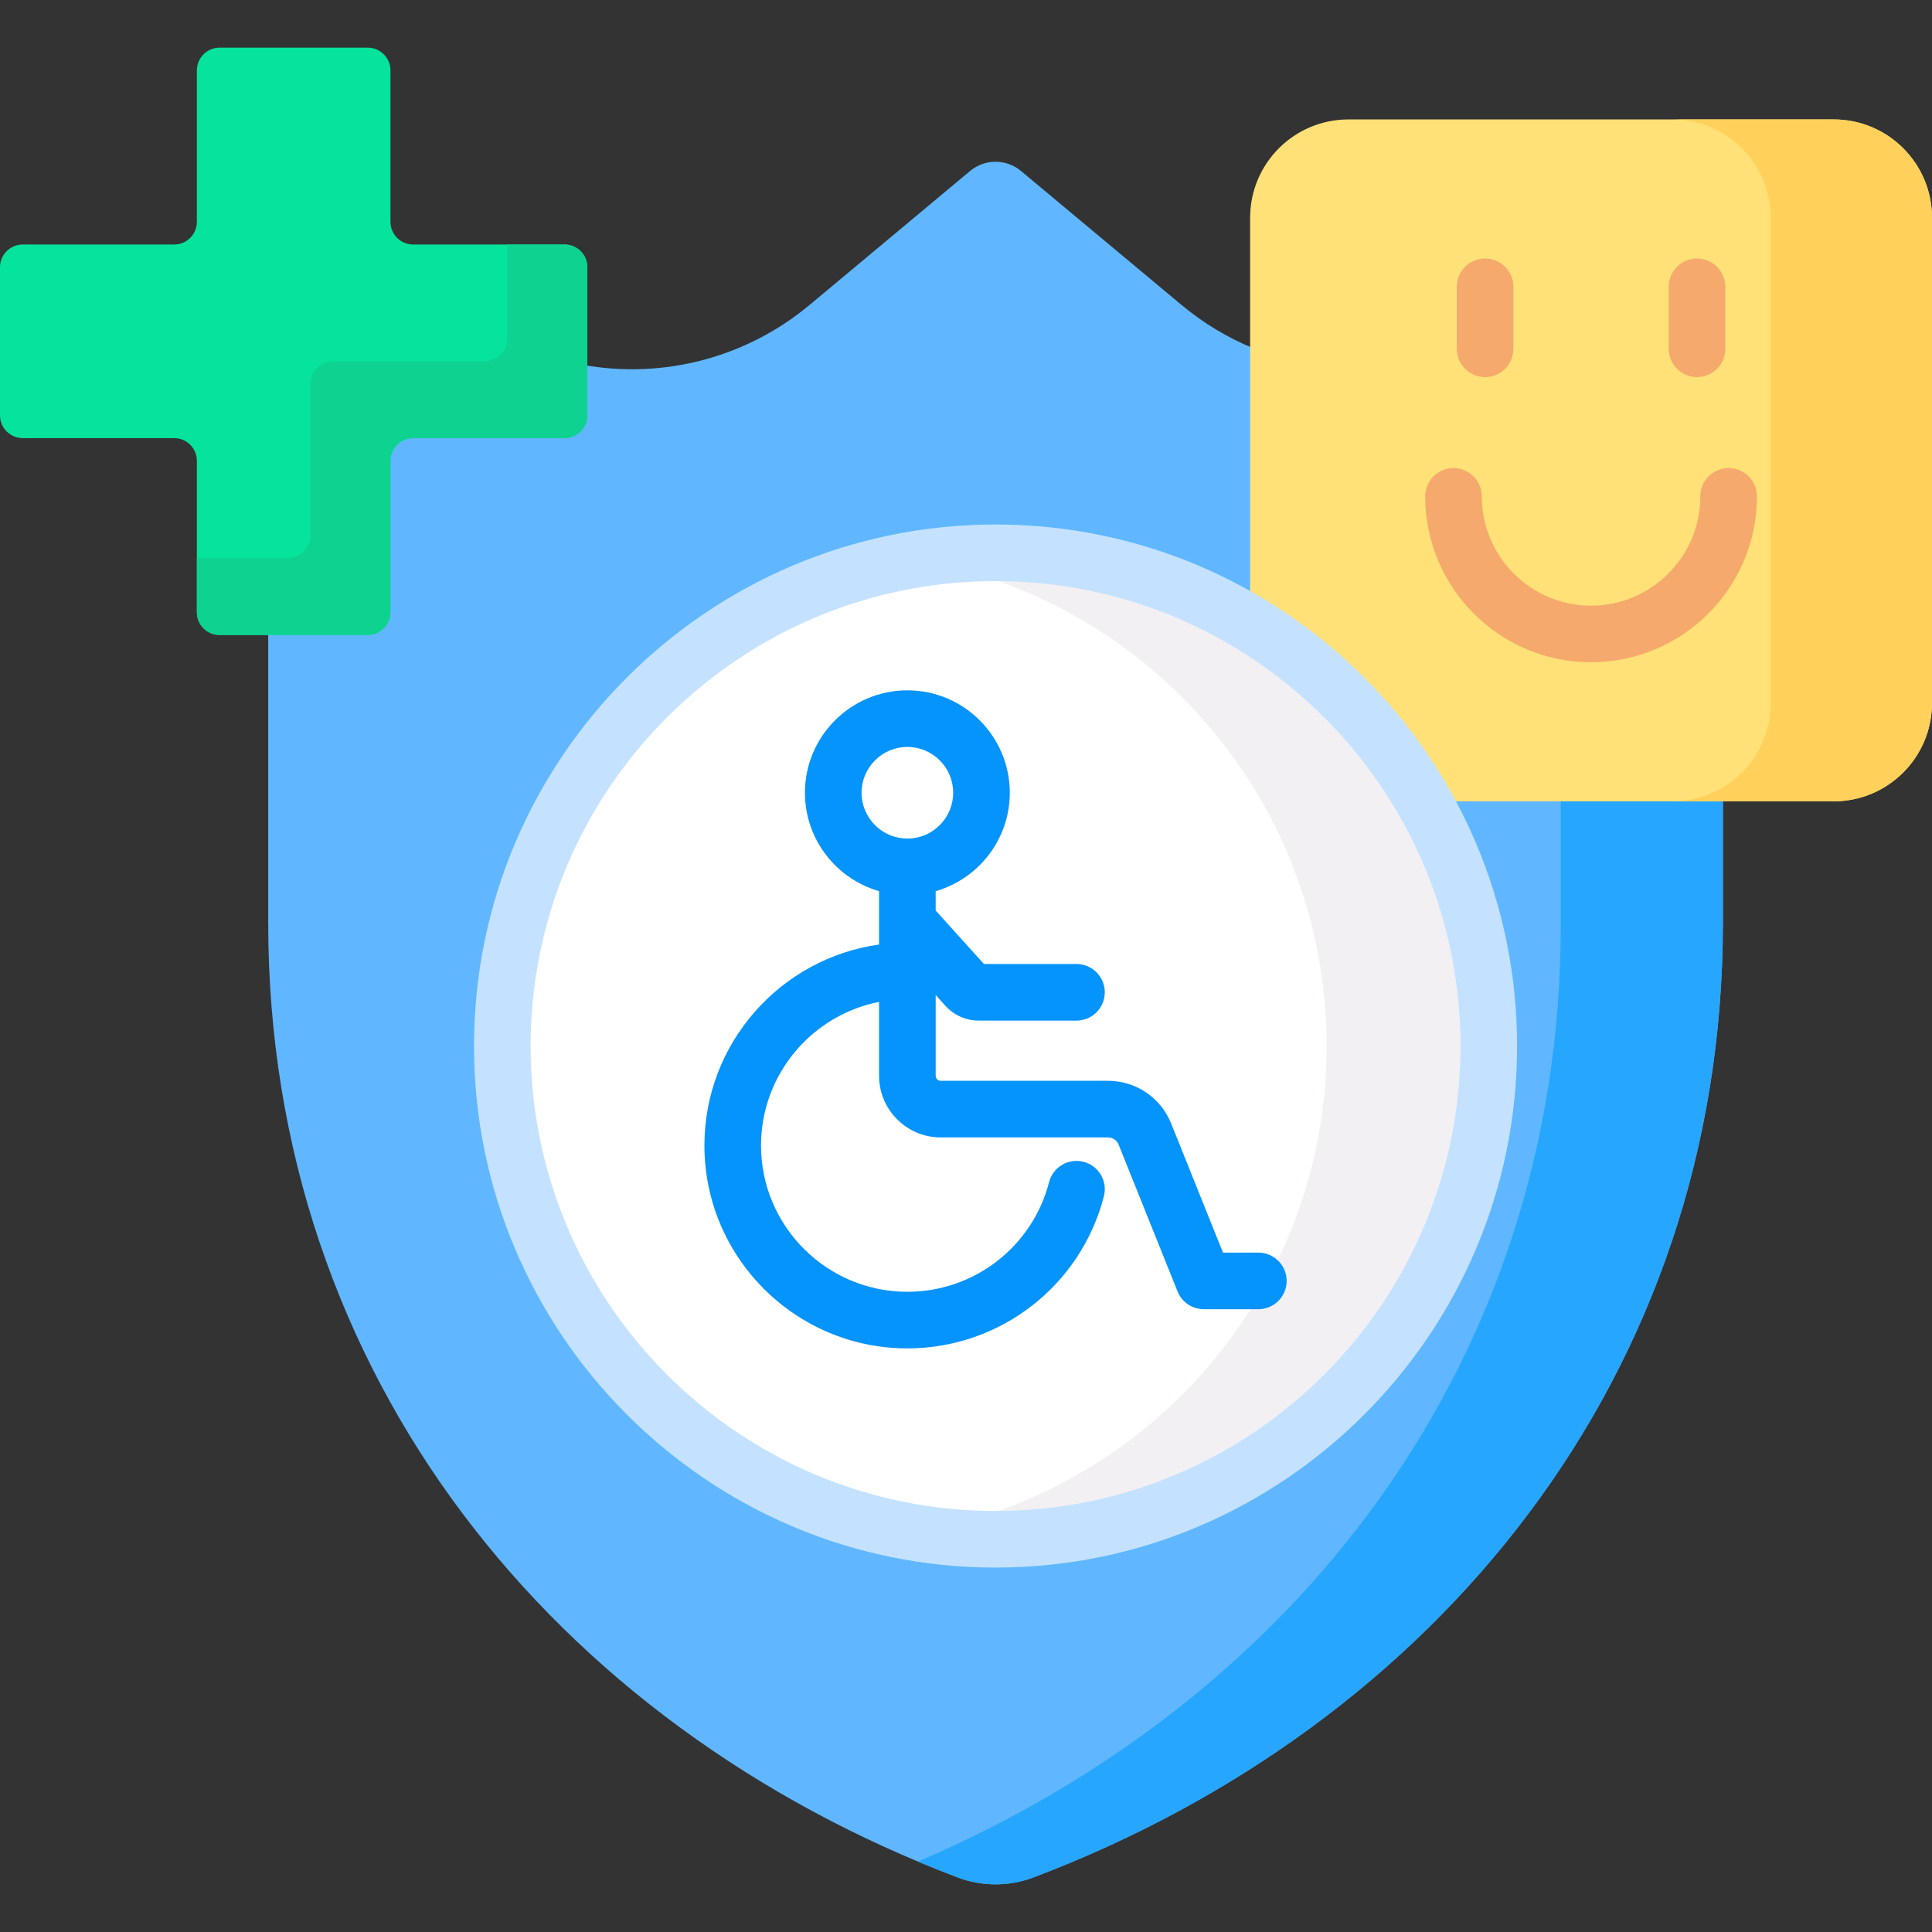
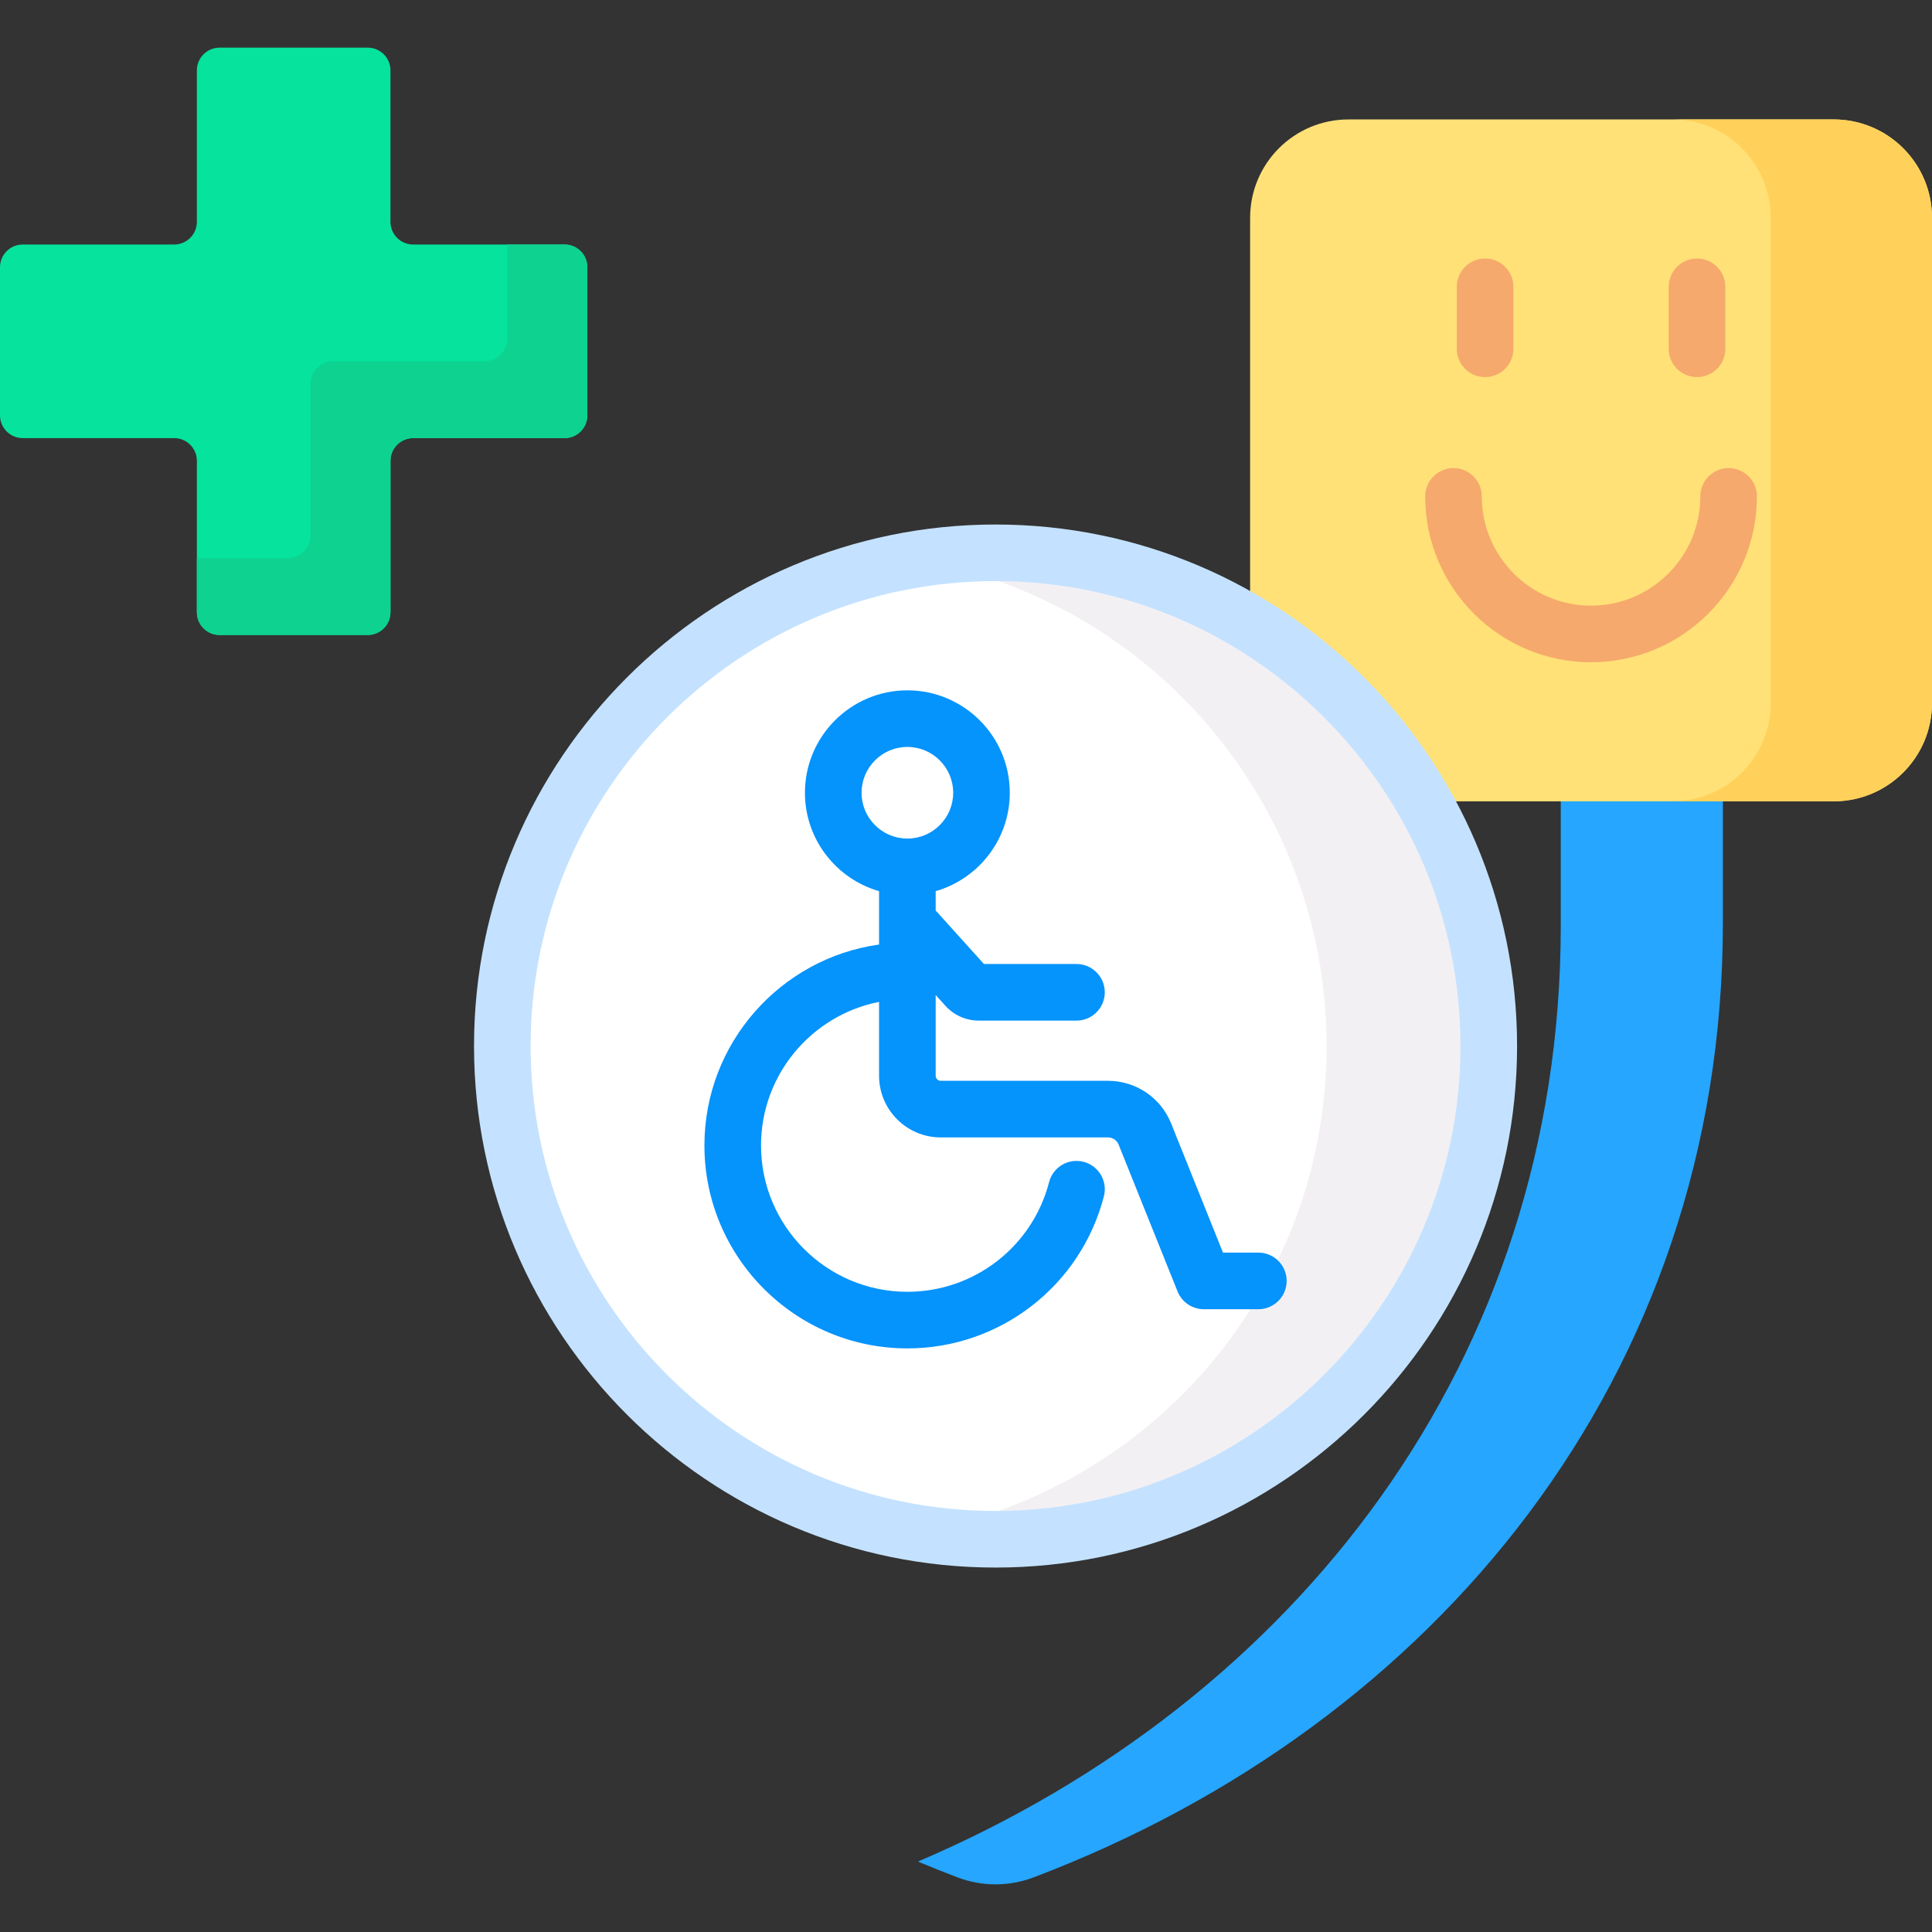
<svg xmlns="http://www.w3.org/2000/svg" id="Capa_1" height="512" viewBox="0 0 512 512" width="512">
  <rect x="0" y="0" width="512" height="512" fill="#333333" stroke="none" />
  <g>
-     <path d="m377.918 211.358c-11.037-19.079-26.794-35.202-45.624-46.683v-72.311c-6.878-2.82-13.365-6.695-19.204-11.569l-42.511-35.481c-3.908-3.262-9.59-3.262-13.498 0l-42.511 35.481c-16.671 13.915-38.613 19.718-59.923 15.931v13.354c0 2.77-2.253 5.023-5.023 5.023h-40.125c-3.873 0-7.023 3.15-7.023 7.023v40.126c0 2.77-2.253 5.023-5.023 5.023h-26.375v77.292c0 120.168 76.206 212.592 182.675 252.956 6.498 2.464 13.658 2.464 20.156 0 106.468-40.364 182.675-132.788 182.675-252.956v-33.21h-78.666z" fill="#60b7ff" />
    <path d="m413.618 211.358v33.991c0 115.477-70.379 205.325-170.355 247.984 3.463 1.452 6.958 2.852 10.489 4.191 6.498 2.464 13.658 2.464 20.156 0 106.468-40.364 182.675-132.788 182.675-252.956v-33.21z" fill="#26a6fe" />
    <g>
      <path d="m485.943 31.653h-128.591c-14.391 0-26.057 11.666-26.057 26.058v107.529c19.071 11.515 34.963 27.763 46.045 47.12h108.603c14.391 0 26.057-11.666 26.057-26.057v-128.593c0-14.391-11.666-26.057-26.057-26.057z" fill="#ffe177" />
      <g>
        <path d="m485.942 31.653h-42.752c14.391 0 26.058 11.666 26.058 26.058v128.591c0 14.391-11.666 26.058-26.058 26.058h42.753c14.391 0 26.058-11.667 26.058-26.058v-128.592c-.001-14.391-11.667-26.057-26.059-26.057z" fill="#ffd15b" />
      </g>
      <g fill="#f6a96c">
        <path d="m393.564 99.936c4.142 0 7.5-3.357 7.5-7.5v-16.428c0-4.143-3.358-7.5-7.5-7.5s-7.5 3.357-7.5 7.5v16.428c0 4.142 3.358 7.5 7.5 7.5z" />
        <path d="m449.73 99.936c4.142 0 7.5-3.357 7.5-7.5v-16.428c0-4.143-3.358-7.5-7.5-7.5s-7.5 3.357-7.5 7.5v16.428c0 4.142 3.358 7.5 7.5 7.5z" />
        <path d="m458.105 124.045c-4.142 0-7.5 3.357-7.5 7.5 0 15.968-12.991 28.959-28.958 28.959s-28.958-12.991-28.958-28.959c0-4.143-3.358-7.5-7.5-7.5s-7.5 3.357-7.5 7.5c0 24.239 19.72 43.959 43.958 43.959s43.958-19.72 43.958-43.959c0-4.143-3.357-7.5-7.5-7.5z" />
      </g>
    </g>
    <g>
      <g>
        <circle cx="263.831" cy="277.21" fill="#fff" r="130.709" />
      </g>
      <g>
        <path d="m263.831 146.501c-7.321 0-14.497.612-21.49 1.769 61.963 10.251 109.219 64.073 109.219 128.941s-47.257 118.69-109.219 128.941c6.993 1.157 14.17 1.769 21.49 1.769 72.189 0 130.709-58.52 130.709-130.709 0-72.19-58.521-130.711-130.709-130.711z" fill="#f3f0f3" />
      </g>
      <g>
        <g>
          <path d="m263.831 415.42c-76.209 0-138.209-62.001-138.209-138.21s62-138.209 138.209-138.209 138.209 62 138.209 138.209-62 138.21-138.209 138.21zm0-261.419c-67.938 0-123.209 55.271-123.209 123.209s55.271 123.21 123.209 123.21 123.209-55.272 123.209-123.21-55.271-123.209-123.209-123.209z" fill="#c4e2ff" />
        </g>
      </g>
    </g>
    <g>
      <path d="m52.173 162.253v-40.125c0-3.327-2.697-6.024-6.024-6.024h-40.125c-3.327 0-6.024-2.697-6.024-6.024v-39.256c0-3.327 2.697-6.024 6.024-6.024h40.125c3.327 0 6.024-2.697 6.024-6.024v-40.124c0-3.327 2.697-6.024 6.024-6.024h39.256c3.327 0 6.024 2.697 6.024 6.024v40.125c0 3.327 2.697 6.024 6.024 6.024h40.125c3.327 0 6.024 2.697 6.024 6.024v39.256c0 3.327-2.697 6.024-6.024 6.024h-40.125c-3.327 0-6.024 2.697-6.024 6.024v40.125c0 3.327-2.697 6.024-6.024 6.024h-39.257c-3.327-.002-6.023-2.699-6.023-6.025z" fill="#05e39c" />
    </g>
    <g>
      <g>
        <path d="m149.624 64.801h-15.186v24.925c0 3.327-2.697 6.023-6.024 6.023h-40.124c-3.327 0-6.024 2.697-6.024 6.024v40.125c0 3.327-2.697 6.023-6.024 6.023h-24.07v14.331c0 3.327 2.697 6.023 6.024 6.023h39.256c3.327 0 6.024-2.697 6.024-6.023v-40.125c0-3.327 2.697-6.024 6.024-6.024h40.125c3.327 0 6.024-2.697 6.024-6.023v-39.256c-.001-3.327-2.698-6.023-6.025-6.023z" fill="#0ed290" />
      </g>
    </g>
    <path d="m333.48 331.954h-9.378l-13.724-34.19c-2.765-6.888-9.347-11.338-16.769-11.338h-44.302c-.742 0-1.345-.604-1.345-1.345v-21.394l2.569 2.848c2.257 2.501 5.483 3.936 8.852 3.936h25.894c4.142 0 7.5-3.357 7.5-7.5s-3.358-7.5-7.5-7.5h-24.525l-12.79-14.175v-5.128c11.329-3.263 19.642-13.716 19.642-26.08 0-14.966-12.176-27.142-27.142-27.142s-27.142 12.176-27.142 27.142c0 12.365 8.313 22.817 19.642 26.08v14.14c-26.117 3.662-46.282 26.139-46.282 53.248 0 29.655 24.126 53.782 53.782 53.782 24.541 0 45.957-16.577 52.08-40.313 1.035-4.011-1.378-8.101-5.389-9.136-4.008-1.034-8.101 1.378-9.136 5.39-4.414 17.109-19.857 29.06-37.556 29.06-21.385 0-38.782-17.397-38.782-38.782 0-18.819 13.475-34.544 31.282-38.048v19.572c0 9.013 7.332 16.345 16.345 16.345h44.302c1.26 0 2.378.756 2.848 1.926l15.613 38.896c1.142 2.843 3.897 4.706 6.96 4.706h14.449c4.142 0 7.5-3.357 7.5-7.5s-3.356-7.5-7.498-7.5zm-105.158-121.866c0-6.695 5.447-12.142 12.142-12.142s12.142 5.446 12.142 12.142-5.447 12.143-12.142 12.143c-6.695-.001-12.142-5.448-12.142-12.143z" fill="#0593fc" />
  </g>
</svg>